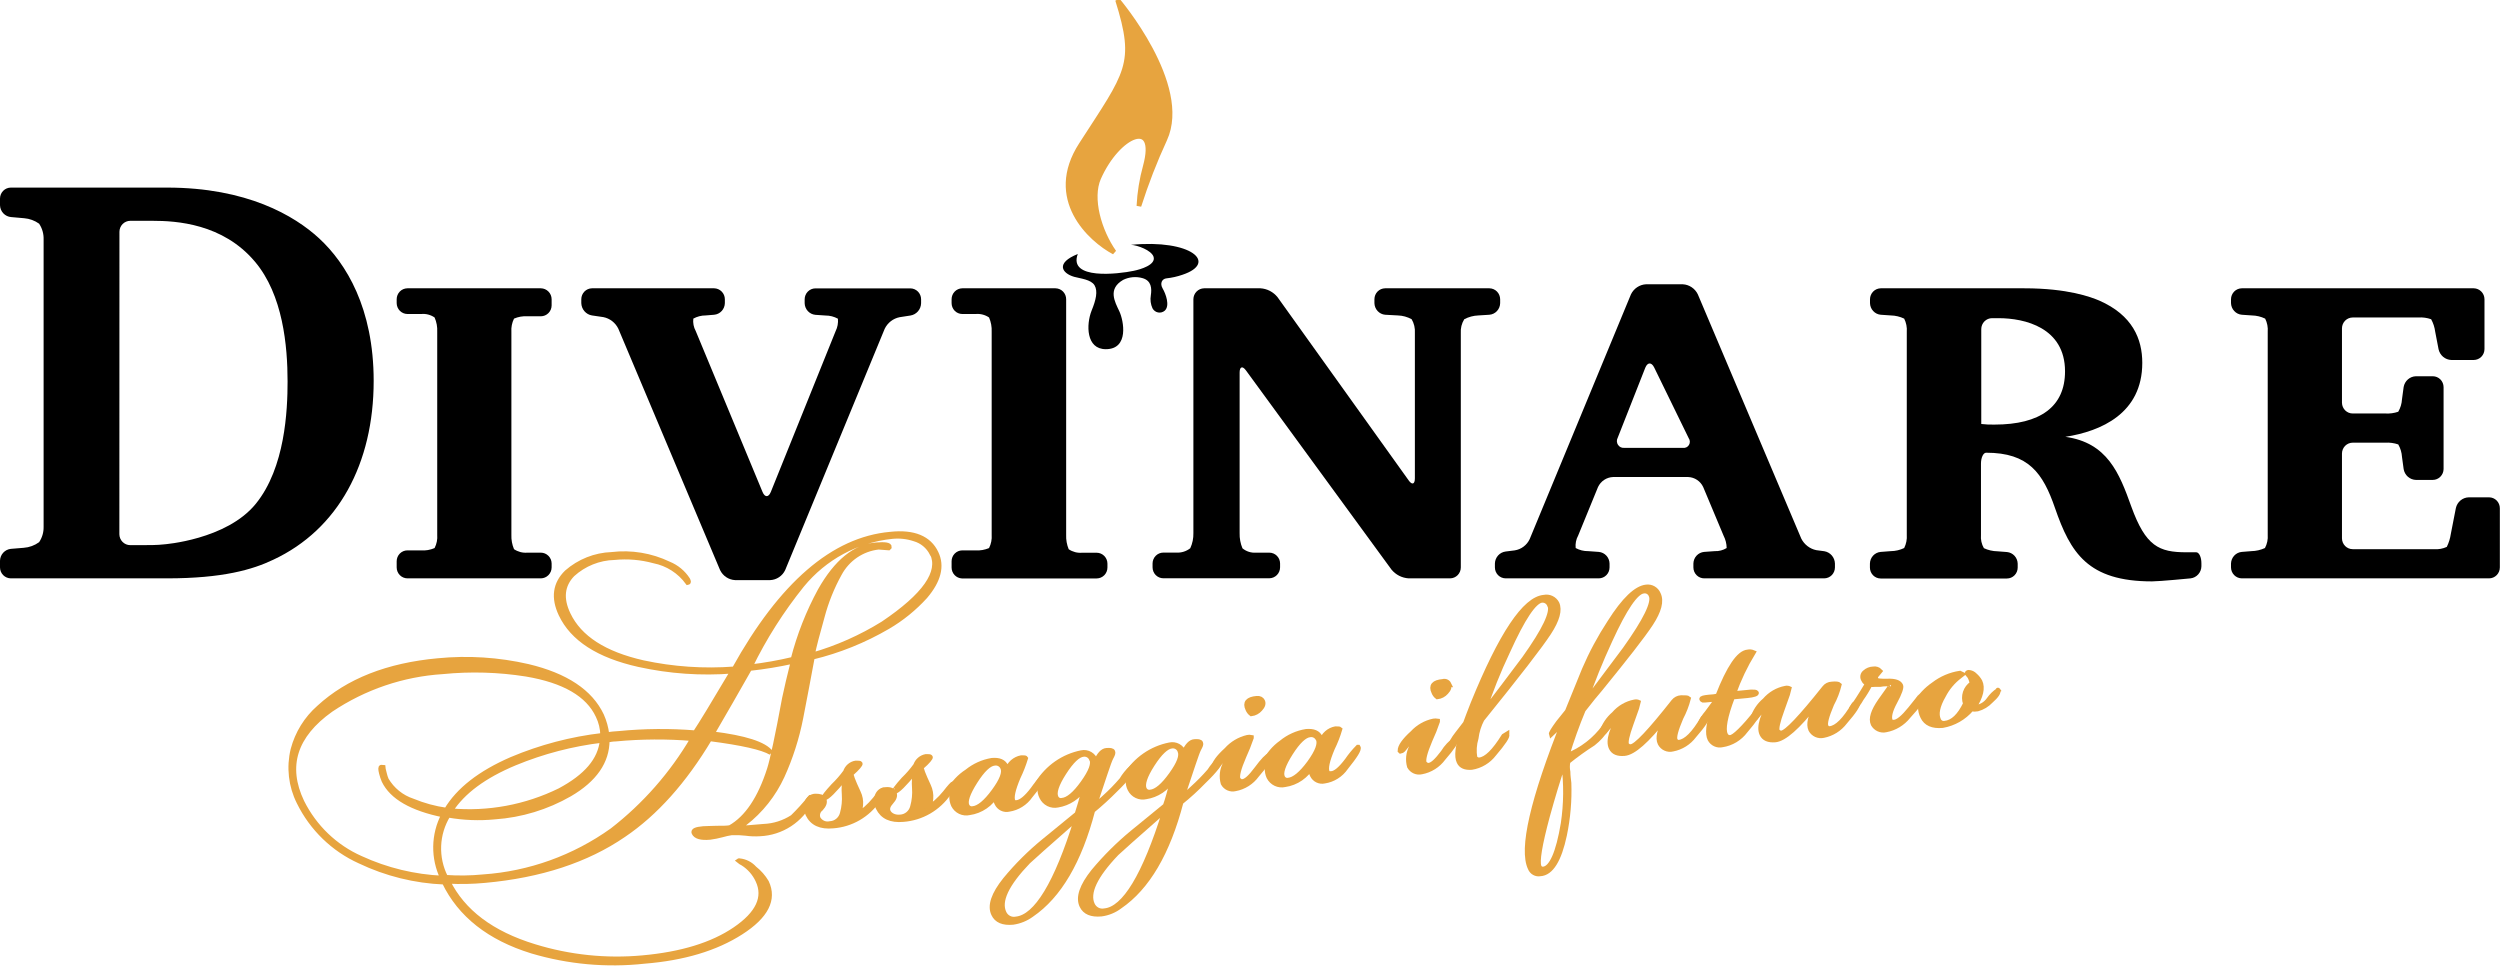
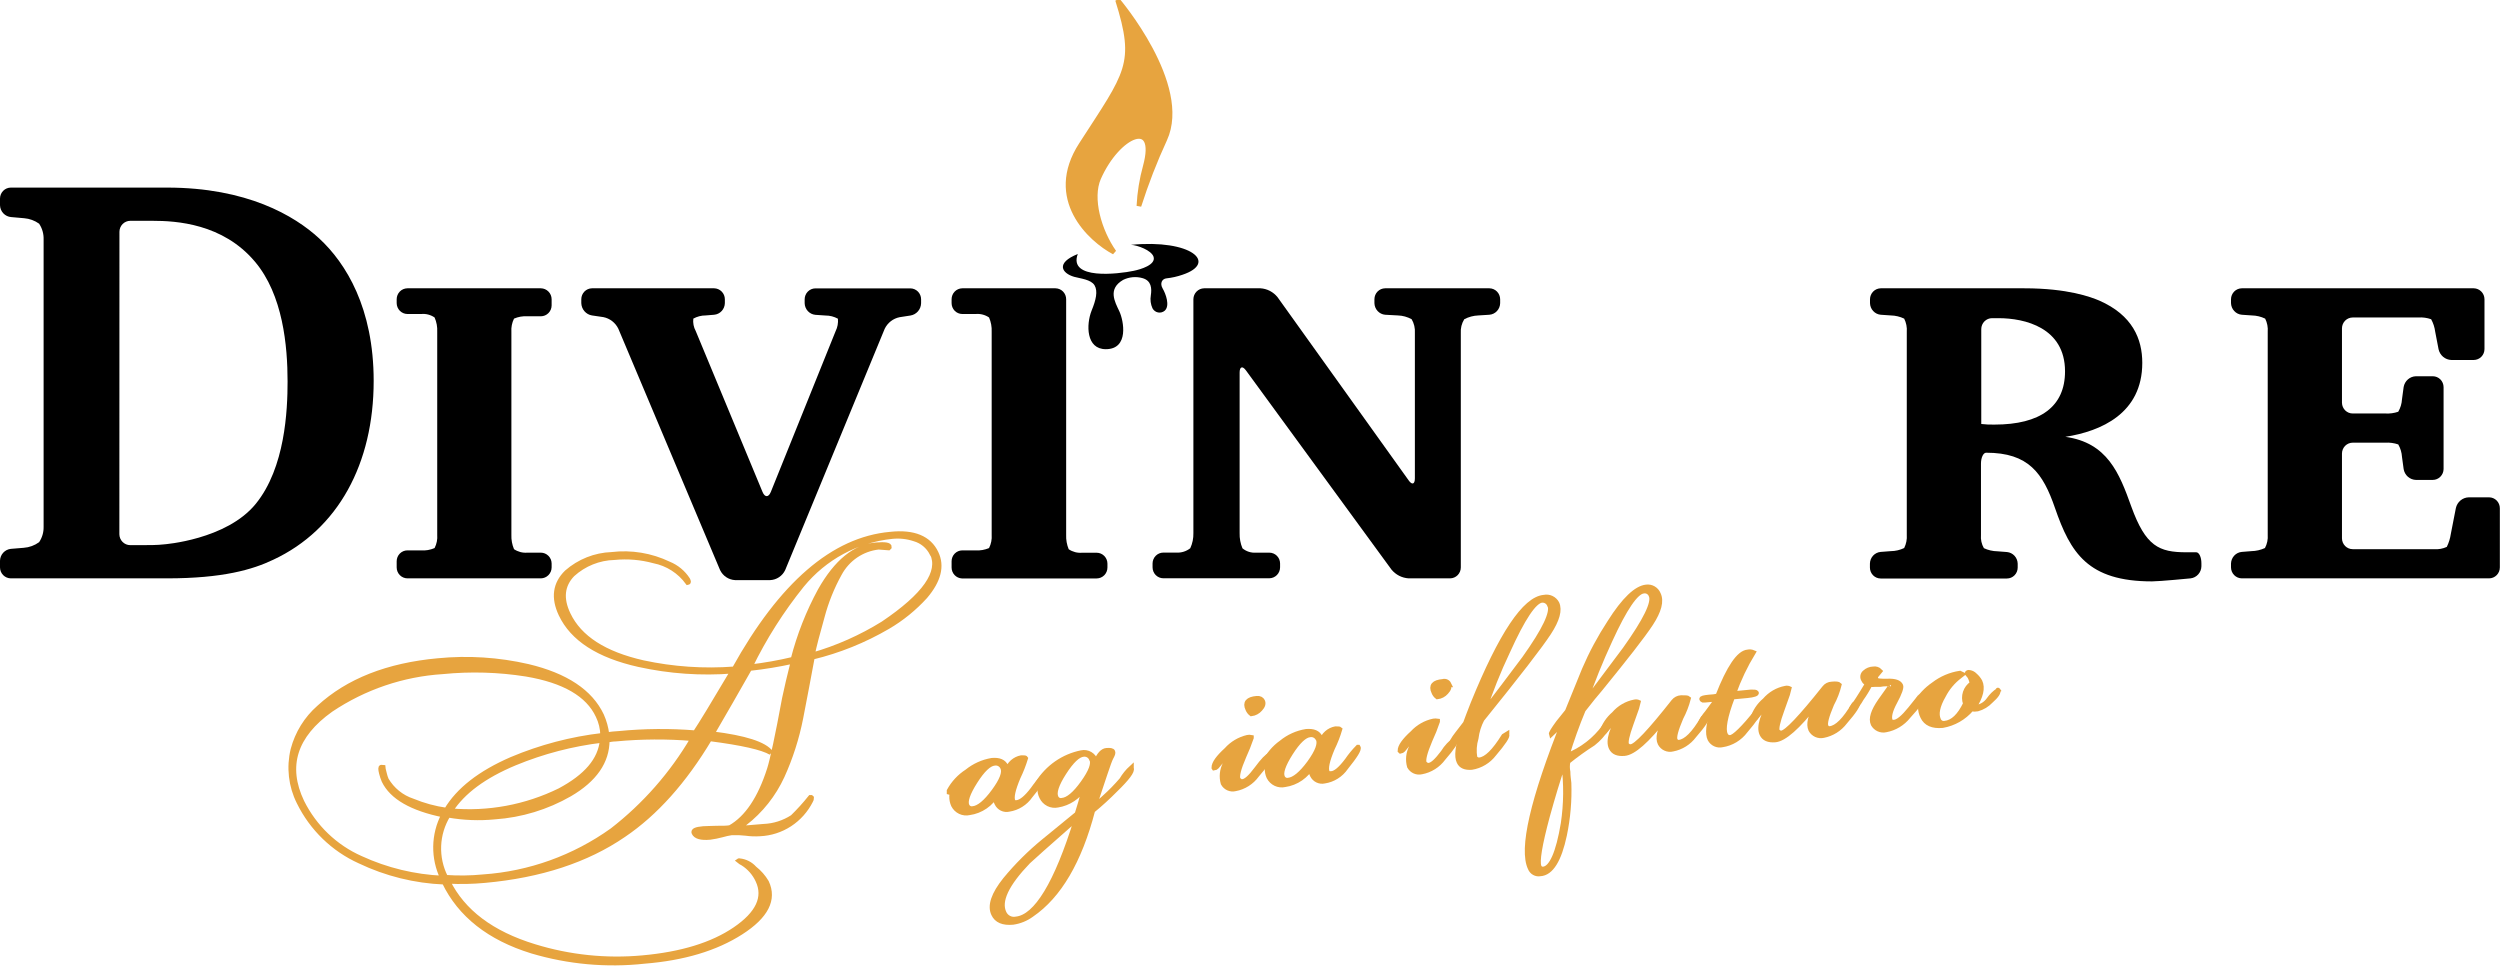
<svg xmlns="http://www.w3.org/2000/svg" width="160" height="62" viewBox="0 0 160 62" fill="none">
  <path d="M10.689 12.006C15.796 12.006 18.841 13.796 20.424 15.255C22.15 16.851 23.915 19.721 23.915 24.377C23.915 29.669 21.642 33.882 17.489 35.823C16.165 36.455 14.257 37.015 10.689 37.015H0.691C0.508 37.013 0.333 36.939 0.204 36.808C0.074 36.677 0.001 36.499 0 36.314V35.886C0.005 35.696 0.077 35.514 0.204 35.375C0.332 35.235 0.504 35.147 0.691 35.127L1.52 35.059C1.874 35.034 2.215 34.909 2.503 34.699C2.696 34.413 2.797 34.073 2.791 33.726V15.319C2.801 14.962 2.701 14.611 2.503 14.316C2.221 14.114 1.889 13.993 1.544 13.966L0.715 13.893C0.524 13.879 0.345 13.793 0.213 13.653C0.081 13.513 0.005 13.328 0 13.134V12.706C0.001 12.521 0.074 12.344 0.204 12.212C0.333 12.081 0.508 12.007 0.691 12.006H10.689ZM7.639 34.188C7.64 34.374 7.714 34.551 7.843 34.682C7.972 34.813 8.147 34.888 8.33 34.889H9.111C9.485 34.889 10.109 34.889 10.488 34.84C10.488 34.84 14.497 34.553 16.372 32.242C18.247 29.932 18.405 26.269 18.405 24.42C18.405 22.144 18.112 18.865 16.309 16.739C14.257 14.307 11.279 14.132 9.773 14.132H8.334C8.152 14.133 7.977 14.207 7.848 14.338C7.718 14.469 7.645 14.647 7.644 14.832L7.639 34.188Z" fill="black" />
  <path d="M34.614 18.451C34.796 18.453 34.971 18.527 35.1 18.658C35.23 18.789 35.303 18.966 35.304 19.152V19.546C35.303 19.731 35.23 19.908 35.1 20.038C34.971 20.168 34.796 20.242 34.614 20.242H33.751C33.458 20.223 33.166 20.275 32.897 20.392C32.767 20.654 32.709 20.947 32.729 21.239V34.227C32.717 34.543 32.774 34.857 32.897 35.147C33.148 35.317 33.449 35.396 33.751 35.37H34.614C34.796 35.37 34.971 35.444 35.1 35.574C35.23 35.704 35.303 35.881 35.304 36.066V36.314C35.303 36.5 35.23 36.677 35.1 36.808C34.971 36.939 34.796 37.013 34.614 37.015H26.073C25.891 37.013 25.716 36.939 25.588 36.808C25.459 36.676 25.387 36.499 25.387 36.314V35.92C25.387 35.829 25.405 35.738 25.439 35.654C25.474 35.569 25.524 35.493 25.588 35.428C25.652 35.364 25.727 35.312 25.811 35.277C25.894 35.242 25.983 35.224 26.073 35.224H26.941C27.24 35.248 27.54 35.196 27.814 35.074C27.948 34.813 28.006 34.52 27.982 34.227V21.239C27.999 20.923 27.941 20.608 27.814 20.319C27.565 20.147 27.265 20.068 26.965 20.096H26.073C25.892 20.094 25.718 20.021 25.589 19.89C25.461 19.76 25.389 19.584 25.387 19.4V19.152C25.387 18.967 25.459 18.79 25.588 18.658C25.716 18.527 25.891 18.453 26.073 18.451H34.614Z" fill="black" />
  <path d="M45.705 18.451C45.887 18.454 46.061 18.529 46.189 18.66C46.318 18.791 46.39 18.967 46.391 19.152V19.4C46.387 19.588 46.315 19.768 46.188 19.905C46.062 20.042 45.89 20.128 45.705 20.144L45.164 20.188C44.887 20.187 44.615 20.258 44.372 20.392C44.34 20.666 44.393 20.944 44.526 21.185L48.803 31.488C48.952 31.844 49.187 31.839 49.331 31.488L53.479 21.195C53.602 20.949 53.653 20.672 53.627 20.397C53.383 20.263 53.109 20.192 52.831 20.193L52.184 20.149C51.999 20.132 51.828 20.047 51.701 19.91C51.575 19.773 51.502 19.593 51.498 19.405V19.157C51.498 18.972 51.57 18.794 51.699 18.663C51.827 18.532 52.002 18.457 52.184 18.456H58.265C58.447 18.457 58.621 18.532 58.75 18.663C58.878 18.794 58.95 18.972 58.95 19.157V19.405C58.946 19.596 58.875 19.78 58.751 19.924C58.626 20.068 58.456 20.163 58.27 20.193L57.579 20.3C57.373 20.34 57.179 20.428 57.013 20.557C56.846 20.686 56.712 20.853 56.62 21.044L50.252 36.484C50.164 36.669 50.029 36.827 49.86 36.94C49.691 37.053 49.495 37.118 49.292 37.127H47.043C46.842 37.116 46.646 37.051 46.477 36.938C46.309 36.825 46.173 36.669 46.084 36.484L39.572 21.035C39.479 20.845 39.344 20.68 39.178 20.551C39.011 20.423 38.818 20.335 38.613 20.295L37.884 20.188C37.698 20.158 37.528 20.062 37.404 19.918C37.279 19.774 37.209 19.591 37.203 19.4V19.152C37.203 18.968 37.275 18.791 37.402 18.66C37.529 18.529 37.703 18.454 37.884 18.451H45.705Z" fill="black" />
  <path d="M67.548 18.451C67.731 18.453 67.905 18.527 68.034 18.658C68.162 18.79 68.234 18.967 68.234 19.152V34.232C68.221 34.547 68.277 34.861 68.397 35.151C68.65 35.322 68.953 35.401 69.255 35.375H70.191C70.372 35.377 70.546 35.45 70.674 35.581C70.802 35.711 70.875 35.887 70.876 36.071V36.319C70.876 36.504 70.804 36.681 70.676 36.813C70.547 36.944 70.373 37.018 70.191 37.02H61.559C61.381 37.011 61.213 36.932 61.09 36.801C60.968 36.669 60.9 36.495 60.902 36.314V35.92C60.902 35.736 60.974 35.56 61.101 35.43C61.229 35.3 61.402 35.226 61.583 35.224H62.451C62.742 35.243 63.032 35.191 63.3 35.074C63.431 34.813 63.489 34.52 63.467 34.227V21.239C63.482 20.923 63.425 20.609 63.3 20.319C63.049 20.148 62.747 20.069 62.446 20.096H61.578C61.398 20.093 61.226 20.019 61.099 19.889C60.973 19.758 60.902 19.583 60.902 19.4V19.152C60.902 18.968 60.973 18.791 61.101 18.66C61.228 18.529 61.401 18.454 61.583 18.451H67.548Z" fill="black" />
  <path d="M80.669 18.451C80.88 18.464 81.087 18.521 81.275 18.619C81.463 18.717 81.629 18.854 81.763 19.02L90.154 30.744C90.37 31.055 90.552 30.997 90.552 30.613V21.317C90.574 21.007 90.502 20.698 90.346 20.431C90.075 20.281 89.773 20.198 89.464 20.188L88.649 20.144C88.464 20.128 88.292 20.042 88.166 19.905C88.039 19.768 87.967 19.588 87.963 19.4V19.152C87.963 18.967 88.035 18.79 88.163 18.658C88.292 18.527 88.466 18.453 88.649 18.451H95.319C95.502 18.453 95.677 18.527 95.806 18.658C95.935 18.789 96.008 18.966 96.01 19.152V19.4C96.007 19.589 95.934 19.77 95.806 19.908C95.679 20.045 95.505 20.13 95.319 20.144L94.619 20.188C94.303 20.199 93.993 20.282 93.713 20.431C93.548 20.695 93.47 21.005 93.492 21.317V36.314C93.492 36.499 93.42 36.676 93.292 36.808C93.163 36.939 92.989 37.013 92.806 37.015H90.154C89.942 37.002 89.735 36.946 89.545 36.849C89.356 36.751 89.188 36.616 89.052 36.45L79.744 23.71C79.518 23.399 79.336 23.462 79.336 23.846V34.12C79.327 34.454 79.389 34.786 79.518 35.093C79.762 35.294 80.073 35.393 80.386 35.37H81.235C81.325 35.37 81.414 35.387 81.498 35.422C81.581 35.456 81.657 35.507 81.721 35.571C81.785 35.635 81.836 35.711 81.871 35.795C81.906 35.88 81.925 35.97 81.925 36.061V36.309C81.924 36.495 81.851 36.672 81.722 36.803C81.593 36.934 81.418 37.008 81.235 37.01H74.449C74.267 37.008 74.093 36.934 73.964 36.803C73.836 36.672 73.764 36.494 73.764 36.309V36.061C73.765 35.877 73.838 35.701 73.966 35.571C74.094 35.441 74.268 35.367 74.449 35.366H75.289C75.608 35.385 75.923 35.286 76.176 35.088C76.317 34.785 76.386 34.451 76.377 34.115V19.152C76.378 18.967 76.451 18.791 76.579 18.66C76.707 18.529 76.881 18.454 77.063 18.451H80.669Z" fill="black" />
-   <path d="M107.701 18.194C107.903 18.204 108.098 18.27 108.266 18.383C108.435 18.495 108.571 18.652 108.66 18.836L115.282 34.471C115.377 34.659 115.513 34.823 115.679 34.951C115.845 35.079 116.037 35.168 116.242 35.21L116.755 35.278C116.941 35.309 117.111 35.404 117.235 35.548C117.359 35.691 117.43 35.875 117.436 36.066V36.314C117.436 36.499 117.363 36.676 117.235 36.808C117.107 36.939 116.932 37.013 116.75 37.015H109.077C108.986 37.016 108.895 36.999 108.81 36.964C108.725 36.929 108.648 36.878 108.583 36.813C108.517 36.748 108.466 36.67 108.43 36.584C108.395 36.499 108.377 36.407 108.377 36.314V36.066C108.381 35.878 108.453 35.698 108.58 35.561C108.706 35.424 108.878 35.339 109.063 35.322L109.744 35.273C110.012 35.284 110.277 35.215 110.506 35.074C110.503 34.799 110.435 34.529 110.31 34.286L109.005 31.172C108.918 30.986 108.783 30.828 108.614 30.715C108.445 30.602 108.249 30.538 108.046 30.53H103.231C103.029 30.538 102.833 30.602 102.663 30.715C102.494 30.828 102.359 30.986 102.272 31.172L101.002 34.276C100.868 34.519 100.813 34.797 100.843 35.074C101.089 35.209 101.365 35.278 101.644 35.273L102.325 35.322C102.51 35.339 102.682 35.424 102.808 35.561C102.935 35.698 103.007 35.878 103.011 36.066V36.314C103.011 36.499 102.939 36.676 102.81 36.808C102.682 36.939 102.507 37.013 102.325 37.015H96.36C96.177 37.013 96.003 36.939 95.874 36.808C95.746 36.676 95.674 36.499 95.674 36.314V36.066C95.678 35.876 95.75 35.693 95.876 35.552C96.002 35.411 96.173 35.321 96.36 35.297L96.94 35.224C97.145 35.193 97.34 35.111 97.507 34.985C97.675 34.86 97.809 34.695 97.899 34.505L104.382 18.836C104.472 18.652 104.607 18.495 104.776 18.383C104.945 18.27 105.14 18.204 105.341 18.194H107.701ZM103.534 28.015C103.495 28.086 103.476 28.166 103.48 28.247C103.483 28.328 103.509 28.406 103.553 28.473C103.598 28.54 103.66 28.593 103.733 28.627C103.806 28.66 103.886 28.672 103.965 28.662H107.701C107.777 28.674 107.855 28.663 107.925 28.631C107.995 28.598 108.054 28.545 108.094 28.478C108.134 28.411 108.153 28.334 108.15 28.256C108.147 28.178 108.121 28.102 108.075 28.04L105.864 23.511C105.692 23.17 105.442 23.18 105.298 23.535L103.534 28.015Z" fill="black" />
  <path d="M129.554 18.451C132.349 18.451 133.817 19.011 134.349 19.235C136.483 20.169 137.106 21.696 137.106 23.224C137.106 26.463 134.459 27.602 132.182 27.957C134.867 28.331 135.634 30.267 136.406 32.427C137.327 34.962 138.171 35.346 139.931 35.346H140.559C140.741 35.346 140.89 35.657 140.89 36.047V36.246C140.886 36.437 140.813 36.62 140.686 36.761C140.559 36.903 140.387 36.992 140.2 37.015C140.2 37.015 138.209 37.209 137.73 37.209C133.615 37.209 132.512 35.38 131.52 32.515C130.748 30.277 129.832 28.974 127.113 28.974C126.931 28.974 126.782 29.285 126.782 29.674V34.237C126.756 34.532 126.821 34.828 126.969 35.083C127.241 35.21 127.537 35.278 127.837 35.283L128.451 35.331C128.634 35.349 128.805 35.435 128.931 35.572C129.056 35.709 129.128 35.889 129.132 36.076V36.324C129.132 36.509 129.06 36.686 128.931 36.818C128.803 36.949 128.628 37.023 128.446 37.024H120.366C120.182 37.024 120.007 36.951 119.877 36.819C119.748 36.688 119.675 36.51 119.675 36.324V36.076C119.677 35.885 119.749 35.703 119.876 35.563C120.004 35.424 120.179 35.337 120.366 35.322L121.013 35.273C121.308 35.27 121.6 35.202 121.867 35.074C121.998 34.813 122.056 34.52 122.034 34.227V21.239C122.057 20.946 121.999 20.653 121.867 20.392C121.599 20.264 121.309 20.194 121.013 20.188L120.366 20.144C120.181 20.128 120.009 20.042 119.883 19.905C119.756 19.768 119.684 19.588 119.68 19.4V19.152C119.681 18.967 119.754 18.791 119.882 18.66C120.01 18.529 120.184 18.454 120.366 18.451H129.554ZM126.801 27.135C127.081 27.168 127.363 27.181 127.645 27.174C130.589 27.174 132.162 26.016 132.162 23.768C132.162 20.971 129.592 20.363 127.904 20.363H127.492C127.309 20.363 127.134 20.436 127.005 20.567C126.876 20.697 126.802 20.874 126.801 21.059V27.135Z" fill="black" />
  <path d="M158.322 18.451C158.504 18.454 158.677 18.529 158.805 18.66C158.934 18.791 159.006 18.967 159.007 19.152V22.338C159.007 22.523 158.935 22.701 158.807 22.832C158.678 22.963 158.504 23.037 158.322 23.039H156.883C156.692 23.032 156.508 22.961 156.36 22.837C156.213 22.712 156.11 22.542 156.068 22.353L155.852 21.229C155.817 20.949 155.729 20.678 155.593 20.431C155.332 20.339 155.054 20.3 154.778 20.319H150.577C150.487 20.319 150.397 20.336 150.313 20.371C150.229 20.406 150.153 20.457 150.089 20.521C150.025 20.586 149.974 20.663 149.939 20.748C149.904 20.832 149.886 20.923 149.886 21.015V25.782C149.89 25.965 149.965 26.139 150.094 26.267C150.223 26.394 150.397 26.465 150.577 26.463H152.653C152.936 26.481 153.219 26.443 153.488 26.352C153.63 26.107 153.712 25.832 153.728 25.549L153.833 24.77C153.865 24.581 153.961 24.408 154.105 24.282C154.248 24.156 154.43 24.085 154.62 24.08H155.699C155.881 24.08 156.056 24.153 156.185 24.283C156.314 24.413 156.388 24.59 156.389 24.775V30.015C156.388 30.2 156.315 30.377 156.185 30.508C156.056 30.64 155.881 30.714 155.699 30.715H154.62C154.429 30.71 154.247 30.637 154.103 30.511C153.96 30.384 153.864 30.21 153.833 30.019L153.728 29.246C153.711 28.963 153.629 28.688 153.488 28.443C153.219 28.352 152.936 28.314 152.653 28.331H150.577C150.487 28.331 150.397 28.348 150.313 28.383C150.229 28.418 150.153 28.469 150.089 28.533C150.025 28.598 149.974 28.675 149.939 28.76C149.904 28.844 149.886 28.935 149.886 29.027V34.451C149.886 34.543 149.904 34.634 149.939 34.718C149.974 34.803 150.025 34.88 150.089 34.945C150.153 35.009 150.229 35.06 150.313 35.095C150.397 35.13 150.487 35.147 150.577 35.147H155.775C156.056 35.17 156.339 35.12 156.595 35.001C156.725 34.737 156.812 34.455 156.854 34.164L157.176 32.515C157.218 32.324 157.322 32.153 157.472 32.028C157.621 31.904 157.807 31.834 158 31.829H159.3C159.483 31.829 159.659 31.903 159.788 32.034C159.918 32.166 159.99 32.344 159.99 32.529V36.314C159.99 36.5 159.918 36.678 159.788 36.809C159.659 36.941 159.483 37.015 159.3 37.015H143.475C143.292 37.013 143.117 36.939 142.988 36.808C142.859 36.677 142.786 36.5 142.784 36.314V36.066C142.79 35.878 142.863 35.698 142.99 35.561C143.117 35.423 143.29 35.338 143.475 35.322L144.084 35.273C144.385 35.268 144.682 35.2 144.957 35.074C145.095 34.815 145.157 34.521 145.134 34.227V21.239C145.158 20.947 145.101 20.654 144.971 20.392C144.704 20.263 144.413 20.194 144.118 20.188L143.475 20.144C143.29 20.128 143.117 20.043 142.99 19.905C142.863 19.768 142.79 19.588 142.784 19.4V19.152C142.786 18.966 142.859 18.789 142.988 18.658C143.117 18.527 143.292 18.453 143.475 18.451H158.322Z" fill="black" />
  <path d="M72.382 15.669C76.248 15.299 77.96 16.822 75.677 17.585C75.347 17.699 75.006 17.776 74.66 17.814C74.373 17.838 74.214 18.13 74.411 18.466C74.608 18.802 74.89 19.565 74.545 19.882C74.487 19.932 74.418 19.969 74.344 19.989C74.269 20.009 74.192 20.012 74.116 19.997C74.041 19.983 73.969 19.951 73.908 19.905C73.846 19.859 73.795 19.799 73.759 19.731C73.641 19.473 73.604 19.184 73.653 18.904C73.72 18.461 73.696 17.96 73.116 17.799C72.706 17.684 72.268 17.724 71.884 17.911C70.881 18.49 71.347 19.308 71.634 19.916C71.922 20.524 72.267 22.348 70.771 22.348C69.505 22.348 69.51 20.772 69.86 19.886C70.143 19.196 70.272 18.636 70.052 18.262C69.831 17.887 69.155 17.829 68.748 17.717C67.956 17.488 67.539 16.831 68.978 16.257C68.354 17.921 71.562 17.542 72.56 17.332C72.982 17.245 73.999 16.953 73.826 16.428C73.682 16.014 72.804 15.693 72.382 15.669Z" fill="black" />
  <path d="M59.914 35.39C60.317 36.227 60.082 37.156 59.219 38.172C58.521 38.94 57.713 39.596 56.821 40.118C55.312 40.999 53.686 41.655 51.992 42.064C51.748 43.358 51.513 44.647 51.254 45.956C51.002 47.238 50.603 48.485 50.064 49.672C49.517 50.861 48.695 51.897 47.667 52.693C47.511 52.822 47.336 52.926 47.149 53C47.58 53 48.156 52.941 48.87 52.883C49.528 52.857 50.167 52.654 50.721 52.294C51.127 51.899 51.508 51.478 51.863 51.034H51.911L51.944 51.064C51.945 51.131 51.925 51.198 51.887 51.253C51.578 51.865 51.115 52.384 50.545 52.756C49.974 53.127 49.317 53.339 48.64 53.369C48.334 53.389 48.028 53.378 47.724 53.335C47.427 53.301 47.127 53.289 46.828 53.301C46.618 53.333 46.412 53.378 46.209 53.438C45.955 53.506 45.697 53.558 45.437 53.593C44.866 53.642 44.526 53.549 44.411 53.301C44.343 53.16 44.54 53.068 45 53.029C45.187 53.029 45.48 53 45.868 53C46.257 53 46.545 53 46.727 52.961C47.801 52.354 48.64 51.106 49.244 49.215C49.427 48.636 49.753 47.133 50.203 44.696C50.335 44.063 50.52 43.274 50.76 42.327C49.842 42.53 48.913 42.683 47.978 42.784C47.187 44.19 46.377 45.581 45.581 46.958C47.676 47.216 48.938 47.62 49.336 48.169C48.789 47.845 47.484 47.55 45.422 47.284C43.792 50.008 41.957 52.059 39.917 53.438C37.555 55.059 34.59 56.032 31.022 56.356C30.239 56.429 29.452 56.445 28.667 56.405C29.626 58.351 31.473 59.74 34.206 60.574C36.442 61.263 38.788 61.508 41.116 61.294C43.61 61.07 45.582 60.465 47.034 59.479C48.52 58.468 49.005 57.422 48.501 56.351C48.293 55.9 47.959 55.52 47.542 55.257C47.447 55.212 47.359 55.154 47.278 55.087C47.285 55.082 47.294 55.08 47.302 55.08C47.311 55.08 47.319 55.082 47.326 55.087C47.695 55.121 48.037 55.295 48.285 55.573C48.596 55.817 48.86 56.117 49.062 56.458C49.583 57.568 49.037 58.639 47.422 59.674C45.808 60.709 43.746 61.326 41.236 61.527C38.821 61.791 36.378 61.569 34.048 60.876C31.314 60.034 29.444 58.555 28.432 56.458C26.557 56.384 24.716 55.927 23.018 55.116C21.331 54.354 19.958 53.022 19.134 51.346C18.61 50.304 18.474 49.105 18.75 47.97C19.027 46.924 19.606 45.987 20.414 45.28C22.268 43.574 24.808 42.573 28.034 42.278C29.959 42.09 31.902 42.214 33.789 42.648C36.215 43.225 37.786 44.269 38.503 45.781C38.676 46.168 38.791 46.58 38.843 47.002C38.91 47.002 39.035 47.002 39.217 46.968L39.615 46.938C41.236 46.779 42.868 46.764 44.492 46.895C44.857 46.35 45.656 45.036 46.89 42.954C44.877 43.113 42.853 42.972 40.881 42.536C38.301 41.959 36.64 40.887 35.899 39.321C35.397 38.257 35.52 37.358 36.268 36.626C37.071 35.924 38.086 35.52 39.145 35.482C40.397 35.331 41.664 35.54 42.804 36.086C43.3 36.287 43.723 36.636 44.017 37.088C44.08 37.214 44.089 37.277 44.017 37.287C43.491 36.566 42.718 36.072 41.85 35.901C41.029 35.676 40.174 35.603 39.327 35.687C38.334 35.711 37.382 36.094 36.642 36.767C35.98 37.453 35.884 38.304 36.369 39.316C37.088 40.824 38.685 41.85 41.164 42.41C43.079 42.822 45.043 42.956 46.995 42.808C50.004 37.389 53.33 34.516 56.975 34.188C58.476 34.023 59.464 34.436 59.914 35.39ZM38.272 45.815C37.633 44.446 36.102 43.557 33.678 43.149C31.911 42.869 30.116 42.816 28.336 42.993C25.781 43.153 23.312 43.992 21.177 45.425C18.856 47.076 18.239 49.041 19.326 51.321C20.127 52.93 21.456 54.205 23.085 54.926C24.735 55.685 26.512 56.116 28.322 56.196C28.018 55.566 27.865 54.873 27.876 54.172C27.887 53.471 28.061 52.782 28.384 52.163C26.348 51.748 25.077 51.017 24.572 49.969C24.505 49.811 24.451 49.649 24.409 49.483C24.346 49.23 24.346 49.098 24.409 49.098C24.442 49.093 24.476 49.093 24.509 49.098C24.509 49.147 24.553 49.283 24.605 49.507C24.635 49.642 24.677 49.774 24.73 49.901C25.109 50.544 25.706 51.027 26.409 51.258C27.101 51.544 27.826 51.741 28.566 51.847C29.337 50.55 30.729 49.465 32.743 48.592C34.605 47.807 36.566 47.291 38.57 47.06C38.563 46.628 38.461 46.202 38.272 45.815ZM44.339 47.274C42.691 47.136 41.035 47.146 39.39 47.303C39.222 47.303 39.044 47.337 38.862 47.371C38.862 48.743 38.063 49.896 36.465 50.83C34.994 51.675 33.355 52.173 31.669 52.289C30.673 52.387 29.668 52.347 28.681 52.173C28.318 52.764 28.112 53.442 28.084 54.139C28.057 54.835 28.208 55.528 28.523 56.147C29.322 56.202 30.124 56.191 30.921 56.113C33.89 55.91 36.747 54.881 39.179 53.141C41.252 51.535 43.003 49.542 44.339 47.269V47.274ZM38.541 47.381C36.623 47.611 34.743 48.101 32.954 48.84C30.988 49.658 29.617 50.673 28.84 51.886C31.24 52.103 33.653 51.655 35.822 50.592C37.515 49.687 38.416 48.646 38.541 47.376V47.381ZM59.641 35.419C59.527 35.196 59.369 34.998 59.177 34.839C58.985 34.68 58.762 34.563 58.524 34.495C58.06 34.34 57.57 34.287 57.085 34.339C54.84 34.572 52.774 35.688 51.33 37.448C50.033 39.058 48.919 40.812 48.012 42.677C48.935 42.57 49.851 42.407 50.755 42.191C51.149 40.656 51.731 39.177 52.486 37.788C53.527 35.949 54.721 34.976 56.068 34.869C56.648 34.821 56.936 34.869 56.922 35.015L56.869 35.069L56.227 35.02C55.705 35.078 55.206 35.263 54.771 35.559C54.336 35.856 53.978 36.255 53.728 36.723C53.246 37.593 52.874 38.521 52.62 39.486C52.32 40.537 52.111 41.347 51.992 41.918C53.582 41.46 55.104 40.784 56.514 39.909C59.184 38.112 60.232 36.614 59.66 35.414L59.641 35.419Z" fill="#E7A43F" stroke="#E7A43F" stroke-width="0.3" />
-   <path d="M56.538 50.592C56.538 50.645 56.452 50.85 56.198 51.195C55.872 51.674 55.444 52.072 54.946 52.361C54.448 52.649 53.893 52.821 53.321 52.864C52.515 52.941 51.978 52.693 51.705 52.124C51.587 51.887 51.565 51.614 51.642 51.36C51.678 51.242 51.749 51.138 51.847 51.064C51.944 50.99 52.062 50.949 52.184 50.947C52.472 50.947 52.664 50.995 52.74 51.171C52.817 51.346 52.74 51.535 52.544 51.754C52.451 51.823 52.383 51.92 52.35 52.032C52.317 52.144 52.321 52.263 52.362 52.372C52.436 52.503 52.55 52.606 52.686 52.667C52.822 52.727 52.974 52.742 53.119 52.708C53.303 52.699 53.478 52.63 53.62 52.511C53.761 52.393 53.862 52.232 53.906 52.051C54.014 51.659 54.054 51.251 54.026 50.845C53.996 50.485 54.016 50.124 54.083 49.77C53.388 50.621 52.947 51.059 52.76 51.073C52.746 51.078 52.73 51.078 52.717 51.073C52.717 51 52.913 50.742 53.33 50.29C53.614 50.017 53.874 49.719 54.107 49.4C54.155 49.253 54.241 49.122 54.357 49.022C54.473 48.921 54.614 48.855 54.764 48.831C54.937 48.831 55.038 48.831 55.057 48.874C55.076 48.918 54.898 49.157 54.491 49.512C54.438 49.56 54.587 49.964 54.937 50.713C55.061 50.968 55.113 51.253 55.086 51.535C55.075 51.793 54.969 52.036 54.788 52.217C55.242 51.932 55.647 51.574 55.987 51.156C56.289 50.767 56.467 50.567 56.519 50.562C56.572 50.558 56.529 50.562 56.538 50.592Z" fill="#E7A43F" stroke="#E7A43F" stroke-width="0.3" />
-   <path d="M61.055 50.169C61.079 50.227 60.969 50.431 60.72 50.772C60.388 51.252 59.955 51.652 59.453 51.943C58.95 52.233 58.39 52.406 57.814 52.45C57.008 52.523 56.476 52.275 56.198 51.701C56.138 51.584 56.102 51.456 56.092 51.325C56.082 51.194 56.098 51.062 56.14 50.937C56.176 50.82 56.247 50.718 56.343 50.644C56.44 50.571 56.557 50.53 56.677 50.529C56.965 50.499 57.157 50.577 57.233 50.752C57.31 50.927 57.233 51.122 57.037 51.336C56.84 51.55 56.764 51.759 56.859 51.954C56.955 52.148 57.229 52.324 57.617 52.285C57.799 52.275 57.973 52.206 58.113 52.089C58.254 51.972 58.354 51.812 58.399 51.633C58.509 51.241 58.55 50.833 58.519 50.426C58.492 50.069 58.511 49.709 58.576 49.356C57.881 50.208 57.44 50.645 57.253 50.66C57.253 50.66 57.229 50.66 57.209 50.66C57.19 50.66 57.411 50.329 57.823 49.877C58.109 49.603 58.369 49.304 58.6 48.982C58.65 48.835 58.737 48.705 58.854 48.605C58.97 48.505 59.111 48.438 59.262 48.412C59.43 48.412 59.531 48.412 59.55 48.456C59.569 48.5 59.396 48.743 58.984 49.093C58.931 49.152 59.08 49.546 59.43 50.295C59.551 50.552 59.602 50.838 59.578 51.122C59.567 51.379 59.461 51.622 59.281 51.803C59.735 51.517 60.14 51.157 60.48 50.738C60.782 50.349 60.959 50.154 61.012 50.149C61.028 50.152 61.043 50.159 61.055 50.169Z" fill="#E7A43F" stroke="#E7A43F" stroke-width="0.3" />
  <path d="M65.947 50.937C65.788 51.167 65.584 51.362 65.348 51.51C65.113 51.658 64.85 51.756 64.576 51.798C64.424 51.834 64.264 51.817 64.123 51.749C63.982 51.681 63.867 51.566 63.799 51.424C63.749 51.329 63.723 51.224 63.723 51.117C63.723 51.01 63.749 50.905 63.799 50.811C63.617 51.135 63.364 51.412 63.06 51.621C62.755 51.831 62.408 51.966 62.044 52.017C61.844 52.064 61.634 52.041 61.448 51.953C61.262 51.865 61.111 51.716 61.017 51.531C60.937 51.352 60.898 51.156 60.904 50.959C60.911 50.763 60.963 50.57 61.056 50.397C60.95 50.606 60.864 50.709 60.816 50.713C60.793 50.721 60.767 50.721 60.744 50.713V50.679V50.606C61.017 50.107 61.41 49.686 61.886 49.38C62.347 49.006 62.895 48.758 63.477 48.66C63.957 48.617 64.245 48.748 64.389 49.054C64.424 49.126 64.447 49.203 64.456 49.283C64.523 49.082 64.643 48.902 64.801 48.763C64.959 48.624 65.151 48.53 65.357 48.49C65.53 48.49 65.626 48.49 65.645 48.524C65.516 48.945 65.356 49.355 65.165 49.75C64.835 50.533 64.724 51.039 64.835 51.273L64.921 51.36C64.97 51.368 65.02 51.368 65.07 51.36C65.348 51.331 65.688 51.054 66.101 50.509C66.309 50.212 66.538 49.931 66.786 49.667H66.81C66.825 49.784 66.547 50.212 65.947 50.937ZM64.168 49.132C64.124 49.032 64.049 48.949 63.953 48.898C63.857 48.847 63.747 48.83 63.641 48.85C63.3 48.884 62.888 49.273 62.413 50.023C61.938 50.772 61.761 51.287 61.895 51.565C61.926 51.632 61.978 51.687 62.043 51.72C62.109 51.754 62.183 51.764 62.255 51.749C62.634 51.715 63.084 51.346 63.602 50.64C64.12 49.935 64.317 49.424 64.168 49.132Z" fill="#E7A43F" stroke="#E7A43F" stroke-width="0.3" />
  <path d="M72.411 49.171C72.498 49.346 72.152 49.809 71.376 50.563C70.919 51.026 70.439 51.464 69.937 51.876C69.09 55.119 67.785 57.342 66.024 58.545C65.671 58.803 65.261 58.97 64.83 59.032C64.192 59.09 63.779 58.915 63.588 58.502C63.332 57.967 63.58 57.23 64.331 56.293C65.073 55.393 65.9 54.568 66.801 53.832L68.93 52.09C69.064 51.691 69.232 51.117 69.409 50.387C69.22 50.69 68.97 50.949 68.674 51.146C68.379 51.343 68.046 51.474 67.697 51.531C67.493 51.574 67.281 51.547 67.094 51.454C66.907 51.36 66.756 51.206 66.666 51.015C66.578 50.845 66.537 50.653 66.548 50.461C66.559 50.269 66.621 50.084 66.729 49.925C66.575 50.125 66.489 50.227 66.465 50.227C66.448 50.234 66.429 50.234 66.412 50.227V50.193V50.115C66.723 49.615 67.132 49.184 67.612 48.85C68.093 48.515 68.636 48.284 69.208 48.169C69.401 48.126 69.604 48.159 69.774 48.261C69.945 48.363 70.072 48.526 70.129 48.719H70.153C70.349 48.276 70.57 48.043 70.81 48.023C71.049 48.004 71.188 48.023 71.222 48.111C71.256 48.198 71.222 48.281 71.097 48.515C70.973 48.748 70.642 49.789 70.023 51.633L70.685 51.03C71.075 50.68 71.442 50.304 71.783 49.906C71.954 49.618 72.165 49.357 72.411 49.132C72.411 49.132 72.411 49.162 72.411 49.171ZM68.887 52.411C66.994 54.075 65.968 54.986 65.808 55.145C64.421 56.585 63.906 57.678 64.264 58.424C64.329 58.566 64.44 58.682 64.579 58.752C64.717 58.823 64.875 58.844 65.026 58.813C66.311 58.682 67.616 56.551 68.896 52.411H68.887ZM69.846 48.568C69.804 48.47 69.731 48.389 69.639 48.337C69.547 48.286 69.441 48.266 69.337 48.281C68.992 48.315 68.585 48.704 68.1 49.458C67.616 50.212 67.448 50.738 67.592 51.03C67.623 51.1 67.677 51.157 67.746 51.192C67.814 51.227 67.892 51.236 67.966 51.219C68.35 51.185 68.796 50.811 69.304 50.1C69.812 49.39 70.014 48.879 69.86 48.568H69.846Z" fill="#E7A43F" stroke="#E7A43F" stroke-width="0.3" />
-   <path d="M78.065 48.646C78.151 48.816 77.806 49.278 77.029 50.028C76.577 50.495 76.097 50.934 75.591 51.341C74.743 54.584 73.437 56.809 71.673 58.015C71.324 58.278 70.915 58.446 70.483 58.502C69.846 58.56 69.433 58.385 69.237 57.976C68.981 57.441 69.229 56.703 69.98 55.763C70.727 54.867 71.554 54.043 72.45 53.301C73.154 52.732 73.864 52.148 74.574 51.565C74.718 51.161 74.881 50.592 75.053 49.862C74.865 50.165 74.615 50.424 74.32 50.62C74.024 50.817 73.691 50.946 73.341 51C73.141 51.047 72.932 51.024 72.746 50.936C72.56 50.848 72.408 50.699 72.315 50.514C72.227 50.343 72.186 50.151 72.196 49.959C72.206 49.766 72.267 49.58 72.373 49.419C72.224 49.619 72.128 49.711 72.1 49.716C72.085 49.72 72.07 49.72 72.056 49.716V49.682V49.614C72.366 49.112 72.774 48.681 73.255 48.346C73.736 48.011 74.279 47.781 74.852 47.668C75.037 47.626 75.232 47.652 75.4 47.742C75.568 47.832 75.698 47.98 75.768 48.16C75.974 47.712 76.195 47.478 76.435 47.459C76.674 47.44 76.809 47.459 76.847 47.547C76.885 47.634 76.847 47.717 76.722 47.95C76.598 48.184 76.267 49.225 75.648 51.064L76.31 50.456C76.698 50.106 77.065 49.733 77.408 49.337C77.581 49.063 77.791 48.816 78.031 48.602L78.065 48.646ZM74.545 51.881C72.649 53.548 71.621 54.461 71.462 54.62C70.084 56.063 69.571 57.156 69.922 57.898C69.989 58.04 70.1 58.155 70.238 58.226C70.376 58.296 70.533 58.318 70.685 58.288C71.96 58.171 73.247 56.042 74.545 51.9V51.881ZM75.504 48.038C75.462 47.94 75.39 47.859 75.298 47.807C75.206 47.755 75.1 47.736 74.996 47.751C74.655 47.785 74.238 48.174 73.754 48.928C73.27 49.682 73.106 50.203 73.241 50.499C73.275 50.569 73.331 50.626 73.401 50.66C73.47 50.695 73.549 50.705 73.624 50.689C74.003 50.655 74.449 50.276 74.958 49.565C75.466 48.855 75.653 48.369 75.509 48.057L75.504 48.038Z" fill="#E7A43F" stroke="#E7A43F" stroke-width="0.3" />
  <path d="M81.259 48.369C81.321 48.5 81.048 48.909 80.443 49.609C80.11 50.069 79.616 50.382 79.062 50.485C78.912 50.523 78.752 50.51 78.61 50.446C78.468 50.383 78.35 50.273 78.276 50.135C78.158 49.716 78.205 49.268 78.405 48.884C78.54 48.477 78.741 48.096 79 47.756C78.772 47.983 78.556 48.221 78.353 48.471C78.257 48.612 78.098 48.811 77.873 49.074C77.829 49.123 77.77 49.154 77.705 49.161L77.686 49.132C77.686 48.85 77.964 48.471 78.492 47.989C78.849 47.588 79.32 47.308 79.839 47.187C79.921 47.169 80.006 47.169 80.089 47.187V47.221C79.949 47.629 79.789 48.03 79.609 48.422C79.273 49.2 79.153 49.682 79.245 49.882C79.277 49.917 79.314 49.948 79.355 49.974C79.374 49.992 79.397 50.005 79.422 50.013C79.447 50.02 79.473 50.022 79.499 50.018C79.724 50.018 80.036 49.726 80.429 49.196C80.822 48.665 81.1 48.378 81.254 48.33L81.259 48.369ZM80.803 44.861C80.885 45.017 80.832 45.192 80.654 45.382C80.508 45.551 80.305 45.661 80.084 45.688C79.981 45.609 79.902 45.503 79.854 45.382C79.662 44.973 79.854 44.74 80.434 44.691C80.626 44.672 80.75 44.754 80.803 44.861Z" fill="#E7A43F" stroke="#E7A43F" stroke-width="0.3" />
  <path d="M86.136 49.132C85.977 49.363 85.774 49.558 85.538 49.706C85.302 49.854 85.039 49.952 84.765 49.993C84.612 50.028 84.454 50.009 84.313 49.941C84.172 49.874 84.058 49.76 83.988 49.619C83.938 49.525 83.912 49.419 83.912 49.312C83.912 49.206 83.938 49.1 83.988 49.006C83.807 49.332 83.555 49.611 83.25 49.822C82.946 50.033 82.598 50.17 82.233 50.222C82.033 50.268 81.823 50.245 81.638 50.157C81.452 50.069 81.3 49.92 81.206 49.736C81.125 49.557 81.087 49.361 81.093 49.164C81.1 48.968 81.152 48.775 81.245 48.602C81.134 48.806 81.053 48.913 81 48.913C80.989 48.919 80.977 48.921 80.964 48.921C80.952 48.921 80.939 48.919 80.928 48.913V48.879V48.806C81.173 48.294 81.543 47.853 82.002 47.527C82.461 47.149 83.011 46.901 83.594 46.807C84.074 46.768 84.362 46.895 84.501 47.196C84.535 47.27 84.557 47.349 84.568 47.43C84.635 47.228 84.754 47.048 84.912 46.909C85.071 46.769 85.263 46.675 85.469 46.637C85.642 46.637 85.738 46.647 85.757 46.666C85.633 47.09 85.472 47.501 85.278 47.897C84.947 48.68 84.837 49.186 84.952 49.419L85.033 49.507C85.083 49.512 85.132 49.512 85.182 49.507C85.46 49.507 85.805 49.2 86.213 48.66C86.418 48.36 86.649 48.078 86.903 47.819H86.927C87.014 47.955 86.74 48.378 86.136 49.132ZM84.357 47.313C84.314 47.213 84.238 47.132 84.144 47.08C84.049 47.029 83.94 47.012 83.834 47.031C83.494 47.065 83.077 47.454 82.602 48.203C82.127 48.952 81.95 49.468 82.089 49.745C82.119 49.812 82.171 49.866 82.235 49.899C82.299 49.933 82.373 49.944 82.444 49.93C82.824 49.895 83.275 49.525 83.796 48.821C84.319 48.096 84.506 47.595 84.357 47.289V47.313Z" fill="#E7A43F" stroke="#E7A43F" stroke-width="0.3" />
  <path d="M93.19 47.289C93.248 47.42 92.979 47.834 92.375 48.529C92.037 48.989 91.54 49.302 90.984 49.405C90.834 49.441 90.677 49.427 90.536 49.364C90.395 49.302 90.278 49.195 90.202 49.059C90.082 48.64 90.129 48.19 90.332 47.804C90.468 47.395 90.67 47.012 90.931 46.671C90.783 46.822 90.562 47.06 90.279 47.386C90.178 47.532 90.03 47.731 89.8 47.994C89.756 48.041 89.699 48.071 89.636 48.082L89.598 48.047C89.598 47.77 89.871 47.386 90.399 46.909C90.759 46.518 91.23 46.25 91.746 46.141C91.832 46.128 91.92 46.128 92.005 46.141V46.179C91.868 46.587 91.708 46.987 91.526 47.376C91.195 48.159 91.07 48.641 91.162 48.836C91.195 48.873 91.234 48.906 91.276 48.933C91.296 48.95 91.318 48.962 91.342 48.969C91.365 48.977 91.391 48.98 91.416 48.977C91.646 48.977 91.953 48.685 92.351 48.155C92.561 47.81 92.841 47.513 93.171 47.284L93.19 47.289ZM92.71 43.776C92.787 43.937 92.739 44.112 92.557 44.302C92.41 44.47 92.207 44.578 91.986 44.603C91.884 44.527 91.806 44.422 91.761 44.302C91.564 43.888 91.761 43.66 92.341 43.611C92.416 43.587 92.497 43.59 92.569 43.622C92.641 43.653 92.7 43.71 92.734 43.781L92.71 43.776Z" fill="#E7A43F" stroke="#E7A43F" stroke-width="0.3" />
  <path d="M99.645 38.61C99.846 39.038 99.673 39.671 99.127 40.507C98.58 41.344 97.154 43.19 94.849 46.043C94.653 46.417 94.526 46.824 94.475 47.245C94.353 47.65 94.327 48.078 94.398 48.495L94.48 48.573C94.535 48.614 94.603 48.635 94.672 48.631C95.118 48.592 95.631 48.082 96.24 47.104L96.446 46.977V47.011C96.504 47.128 96.23 47.542 95.626 48.252C95.273 48.716 94.758 49.026 94.187 49.118C93.775 49.147 93.502 49.035 93.377 48.763C93.204 48.407 93.281 47.79 93.588 46.817C93.233 47.347 93.013 47.615 92.936 47.624H92.907C92.878 47.527 92.998 47.303 93.272 46.953C93.444 46.729 93.612 46.505 93.785 46.287C93.885 46.014 94.043 45.591 94.264 45.032C96.067 40.595 97.584 38.325 98.815 38.221C98.976 38.186 99.144 38.205 99.294 38.276C99.443 38.346 99.566 38.463 99.645 38.61ZM99.165 38.722C99.127 38.627 99.06 38.546 98.974 38.492C98.888 38.438 98.787 38.413 98.686 38.42C98.196 38.463 97.468 39.554 96.499 41.694C95.898 42.956 95.379 44.256 94.945 45.586C95.823 44.438 96.695 43.29 97.563 42.127C98.858 40.308 99.395 39.179 99.179 38.722H99.165Z" fill="#E7A43F" stroke="#E7A43F" stroke-width="0.3" />
  <path d="M106.137 38.017C106.358 38.469 106.185 39.106 105.658 39.914C105.13 40.721 104.023 42.123 102.416 44.102C102.157 44.394 101.798 44.842 101.332 45.44C100.933 46.394 100.584 47.368 100.287 48.359C101.244 47.983 102.075 47.338 102.685 46.501C102.747 46.413 102.795 46.364 102.824 46.364C102.853 46.364 102.886 46.364 102.896 46.364C102.906 46.406 102.907 46.45 102.898 46.492C102.889 46.535 102.87 46.574 102.843 46.608C102.61 46.981 102.314 47.31 101.97 47.581C101.411 47.938 100.871 48.326 100.354 48.743C100.31 48.962 100.31 49.187 100.354 49.405C100.354 49.643 100.392 49.891 100.416 50.11C100.456 51.233 100.359 52.358 100.129 53.457C99.793 55.038 99.275 55.889 98.575 55.928C98.443 55.953 98.308 55.93 98.191 55.864C98.073 55.799 97.982 55.694 97.932 55.568C97.347 54.346 98.075 51.18 100.114 46.072H100.09C99.853 46.411 99.579 46.723 99.275 47.002C99.251 46.934 99.405 46.685 99.721 46.252L100.306 45.523C100.584 44.832 100.944 43.937 101.39 42.857C101.843 41.8 102.387 40.786 103.016 39.826C103.936 38.367 104.723 37.628 105.365 37.564C105.525 37.544 105.687 37.577 105.826 37.659C105.966 37.741 106.075 37.866 106.137 38.017ZM100.076 48.909H100.052C99.716 49.882 99.376 51.015 99.035 52.251C98.549 54.063 98.372 55.132 98.503 55.456C98.523 55.509 98.56 55.554 98.608 55.583C98.656 55.612 98.712 55.624 98.767 55.617C99.285 55.568 99.726 54.595 100.042 52.698C100.229 51.443 100.241 50.167 100.076 48.909ZM105.667 38.114C105.634 38.017 105.567 37.935 105.479 37.883C105.391 37.831 105.288 37.813 105.188 37.832C104.708 37.876 103.984 38.926 103.044 40.989C102.444 42.282 101.909 43.605 101.443 44.954L103.994 41.548C105.317 39.693 105.875 38.549 105.667 38.114Z" fill="#E7A43F" stroke="#E7A43F" stroke-width="0.3" />
  <path d="M109.235 45.839C109.298 45.975 109.034 46.394 108.425 47.089C108.089 47.536 107.602 47.841 107.058 47.945C106.902 47.986 106.736 47.971 106.589 47.905C106.441 47.839 106.319 47.725 106.243 47.581C106.07 47.225 106.2 46.695 106.617 45.98L106.564 45.951C105.409 47.41 104.545 48.179 103.965 48.228C103.529 48.267 103.246 48.145 103.112 47.863C102.891 47.405 103.14 46.617 103.85 45.503C103.617 45.728 103.396 45.965 103.188 46.214C103.088 46.36 102.939 46.564 102.709 46.822C102.665 46.868 102.608 46.899 102.546 46.909L102.507 46.875C102.653 46.414 102.924 46.004 103.289 45.693C103.632 45.291 104.098 45.019 104.613 44.92C104.701 44.899 104.794 44.909 104.876 44.949C104.876 44.978 104.713 45.435 104.397 46.321C104.128 47.06 104.032 47.508 104.114 47.673C104.141 47.699 104.172 47.722 104.205 47.741C104.228 47.76 104.255 47.773 104.284 47.78C104.313 47.787 104.344 47.787 104.373 47.78C104.684 47.78 105.6 46.807 107.106 44.895C107.164 44.822 107.237 44.762 107.32 44.719C107.402 44.676 107.493 44.652 107.586 44.647C107.859 44.647 108.008 44.647 108.065 44.701C107.954 45.132 107.793 45.548 107.586 45.941C107.255 46.715 107.135 47.182 107.216 47.357C107.236 47.403 107.27 47.442 107.312 47.469C107.353 47.497 107.403 47.51 107.451 47.503C107.897 47.459 108.411 46.953 108.986 45.965L109.202 45.834L109.235 45.839Z" fill="#E7A43F" stroke="#E7A43F" stroke-width="0.3" />
  <path d="M112.213 41.758C111.703 42.593 111.281 43.48 110.952 44.404C111.053 44.382 111.156 44.367 111.259 44.36L112.074 44.282C112.271 44.282 112.381 44.282 112.415 44.341C112.448 44.399 112.252 44.487 111.815 44.526L110.885 44.613C110.405 45.868 110.271 46.666 110.429 47.002C110.451 47.063 110.492 47.115 110.546 47.15C110.6 47.185 110.663 47.201 110.727 47.196C110.976 47.196 111.561 46.612 112.468 45.503C112.479 45.503 112.491 45.506 112.501 45.512C112.511 45.518 112.52 45.527 112.525 45.537C112.587 45.664 112.309 46.077 111.71 46.778C111.35 47.261 110.818 47.582 110.228 47.673C110.074 47.709 109.913 47.693 109.769 47.627C109.625 47.561 109.507 47.449 109.432 47.308C109.259 46.953 109.331 46.335 109.643 45.411C109.416 45.751 109.167 46.076 108.9 46.384C108.881 46.38 108.864 46.372 108.848 46.361C108.832 46.351 108.819 46.337 108.809 46.321C108.915 46.065 109.063 45.828 109.245 45.62C109.629 45.105 109.84 44.808 109.883 44.745L109.48 44.779L109.111 44.813H108.981C108.965 44.807 108.951 44.798 108.938 44.786C108.926 44.774 108.916 44.76 108.909 44.745C108.876 44.686 109.044 44.642 109.389 44.608C109.573 44.602 109.756 44.579 109.936 44.54C110.65 42.711 111.288 41.772 111.854 41.724C111.974 41.698 112.1 41.71 112.213 41.758Z" fill="#E7A43F" stroke="#E7A43F" stroke-width="0.3" />
  <path d="M118.884 44.963C118.951 45.105 118.682 45.518 118.078 46.214C117.738 46.661 117.249 46.968 116.702 47.075C116.545 47.111 116.38 47.094 116.233 47.028C116.086 46.961 115.965 46.848 115.887 46.705C115.724 46.35 115.848 45.82 116.27 45.105L116.208 45.075C115.062 46.535 114.194 47.303 113.614 47.357C113.177 47.391 112.894 47.269 112.76 46.987C112.539 46.53 112.789 45.742 113.494 44.628C113.264 44.855 113.047 45.093 112.842 45.343C112.746 45.484 112.592 45.688 112.362 45.946C112.321 45.995 112.262 46.027 112.199 46.034L112.161 46.004C112.301 45.539 112.573 45.127 112.942 44.818C113.286 44.415 113.754 44.142 114.271 44.044C114.358 44.022 114.449 44.033 114.53 44.073C114.53 44.097 114.367 44.56 114.05 45.445C113.777 46.189 113.681 46.632 113.758 46.802C113.758 46.802 113.81 46.831 113.853 46.865C113.876 46.884 113.902 46.897 113.93 46.905C113.959 46.912 113.988 46.914 114.016 46.909C114.336 46.88 115.249 45.919 116.755 44.025C116.811 43.95 116.884 43.888 116.967 43.845C117.05 43.802 117.141 43.779 117.234 43.776C117.512 43.747 117.666 43.776 117.714 43.825C117.607 44.258 117.446 44.675 117.234 45.066C116.908 45.834 116.783 46.306 116.87 46.481C116.889 46.529 116.923 46.57 116.966 46.598C117.007 46.625 117.056 46.635 117.105 46.627C117.551 46.583 118.064 46.077 118.649 45.085L118.855 44.959L118.884 44.963Z" fill="#E7A43F" stroke="#E7A43F" stroke-width="0.3" />
  <path d="M122.965 44.589C123.046 44.754 122.768 45.168 122.135 45.849C121.774 46.303 121.263 46.611 120.697 46.715C120.54 46.751 120.376 46.734 120.23 46.669C120.083 46.603 119.961 46.491 119.881 46.35C119.718 46 119.881 45.503 120.337 44.847C120.793 44.19 121.037 43.874 121.032 43.874C121.027 43.874 120.908 43.767 120.754 43.772C120.609 43.77 120.465 43.783 120.323 43.81H119.987C119.887 43.823 119.785 43.823 119.685 43.81C119.523 44.125 119.339 44.428 119.133 44.715C118.983 44.992 118.79 45.243 118.563 45.46C118.545 45.462 118.527 45.459 118.511 45.45C118.496 45.441 118.483 45.428 118.476 45.411C118.476 45.411 118.476 45.333 118.563 45.241C118.711 45.056 119.042 44.555 119.522 43.747C119.465 43.729 119.413 43.699 119.37 43.659C119.326 43.618 119.291 43.569 119.268 43.514C119.218 43.437 119.198 43.345 119.213 43.254C119.228 43.164 119.277 43.083 119.349 43.027C119.497 42.892 119.687 42.814 119.886 42.808C119.965 42.793 120.046 42.798 120.122 42.823C120.198 42.847 120.267 42.891 120.323 42.95L120.126 43.188C120.086 43.224 120.058 43.273 120.047 43.326C120.036 43.379 120.042 43.435 120.064 43.485C120.102 43.572 120.351 43.601 120.812 43.587C121.272 43.572 121.555 43.665 121.651 43.874C121.708 43.986 121.584 44.36 121.282 44.915C120.98 45.469 120.879 45.888 120.984 46.121C121.008 46.164 121.045 46.198 121.09 46.218H121.195C121.454 46.218 121.804 45.922 122.25 45.372C122.696 44.822 122.912 44.545 122.903 44.545C122.916 44.547 122.928 44.551 122.939 44.559C122.95 44.567 122.959 44.577 122.965 44.589Z" fill="#E7A43F" stroke="#E7A43F" stroke-width="0.3" />
  <path d="M127.866 44.166C127.938 44.302 127.784 44.535 127.415 44.861C127.182 45.109 126.887 45.287 126.561 45.377C126.435 45.402 126.304 45.402 126.178 45.377C125.7 45.937 125.046 46.312 124.327 46.437C123.684 46.496 123.257 46.311 123.051 45.878C122.953 45.684 122.902 45.469 122.902 45.25C122.902 45.032 122.953 44.817 123.051 44.623C122.85 44.959 122.711 45.109 122.634 45.139C122.623 45.143 122.611 45.143 122.6 45.139V45.1V45.032C122.89 44.54 123.283 44.12 123.751 43.801C124.244 43.422 124.823 43.174 125.434 43.081L125.597 43.159C125.545 43.203 125.489 43.244 125.43 43.28C124.992 43.609 124.634 44.035 124.384 44.526C124.001 45.187 123.905 45.708 124.068 46.063C124.097 46.14 124.151 46.205 124.222 46.246C124.293 46.287 124.376 46.301 124.456 46.287C124.979 46.238 125.415 45.8 125.785 45.036C125.701 44.805 125.698 44.551 125.775 44.317C125.851 44.083 126.003 43.883 126.207 43.747C126.185 43.59 126.135 43.438 126.058 43.3C126.035 43.267 126.009 43.236 125.981 43.207C125.952 43.177 125.925 43.144 125.9 43.11C125.9 43.066 125.9 43.037 125.991 43.027C126.148 43.035 126.296 43.105 126.403 43.222C126.53 43.332 126.637 43.464 126.72 43.611C126.916 44.025 126.787 44.584 126.336 45.275C126.379 45.282 126.423 45.282 126.465 45.275C126.63 45.251 126.789 45.192 126.931 45.104C127.072 45.015 127.195 44.898 127.29 44.759C127.45 44.529 127.652 44.333 127.885 44.18C127.885 44.18 127.866 44.151 127.866 44.166Z" fill="#E7A43F" stroke="#E7A43F" stroke-width="0.3" />
  <path d="M71.524 0C72.824 4.13 72.167 4.641 69.199 9.243C66.935 12.731 69.779 15.333 71.304 16.141C70.345 14.774 69.745 12.692 70.316 11.393C71.563 8.576 74.152 7.501 73.303 10.634C73.072 11.465 72.934 12.32 72.891 13.183C73.355 11.729 73.907 10.306 74.546 8.922C76.152 5.429 71.524 0 71.524 0Z" fill="#E7A43F" stroke="#E7A43F" stroke-width="0.3" />
</svg>